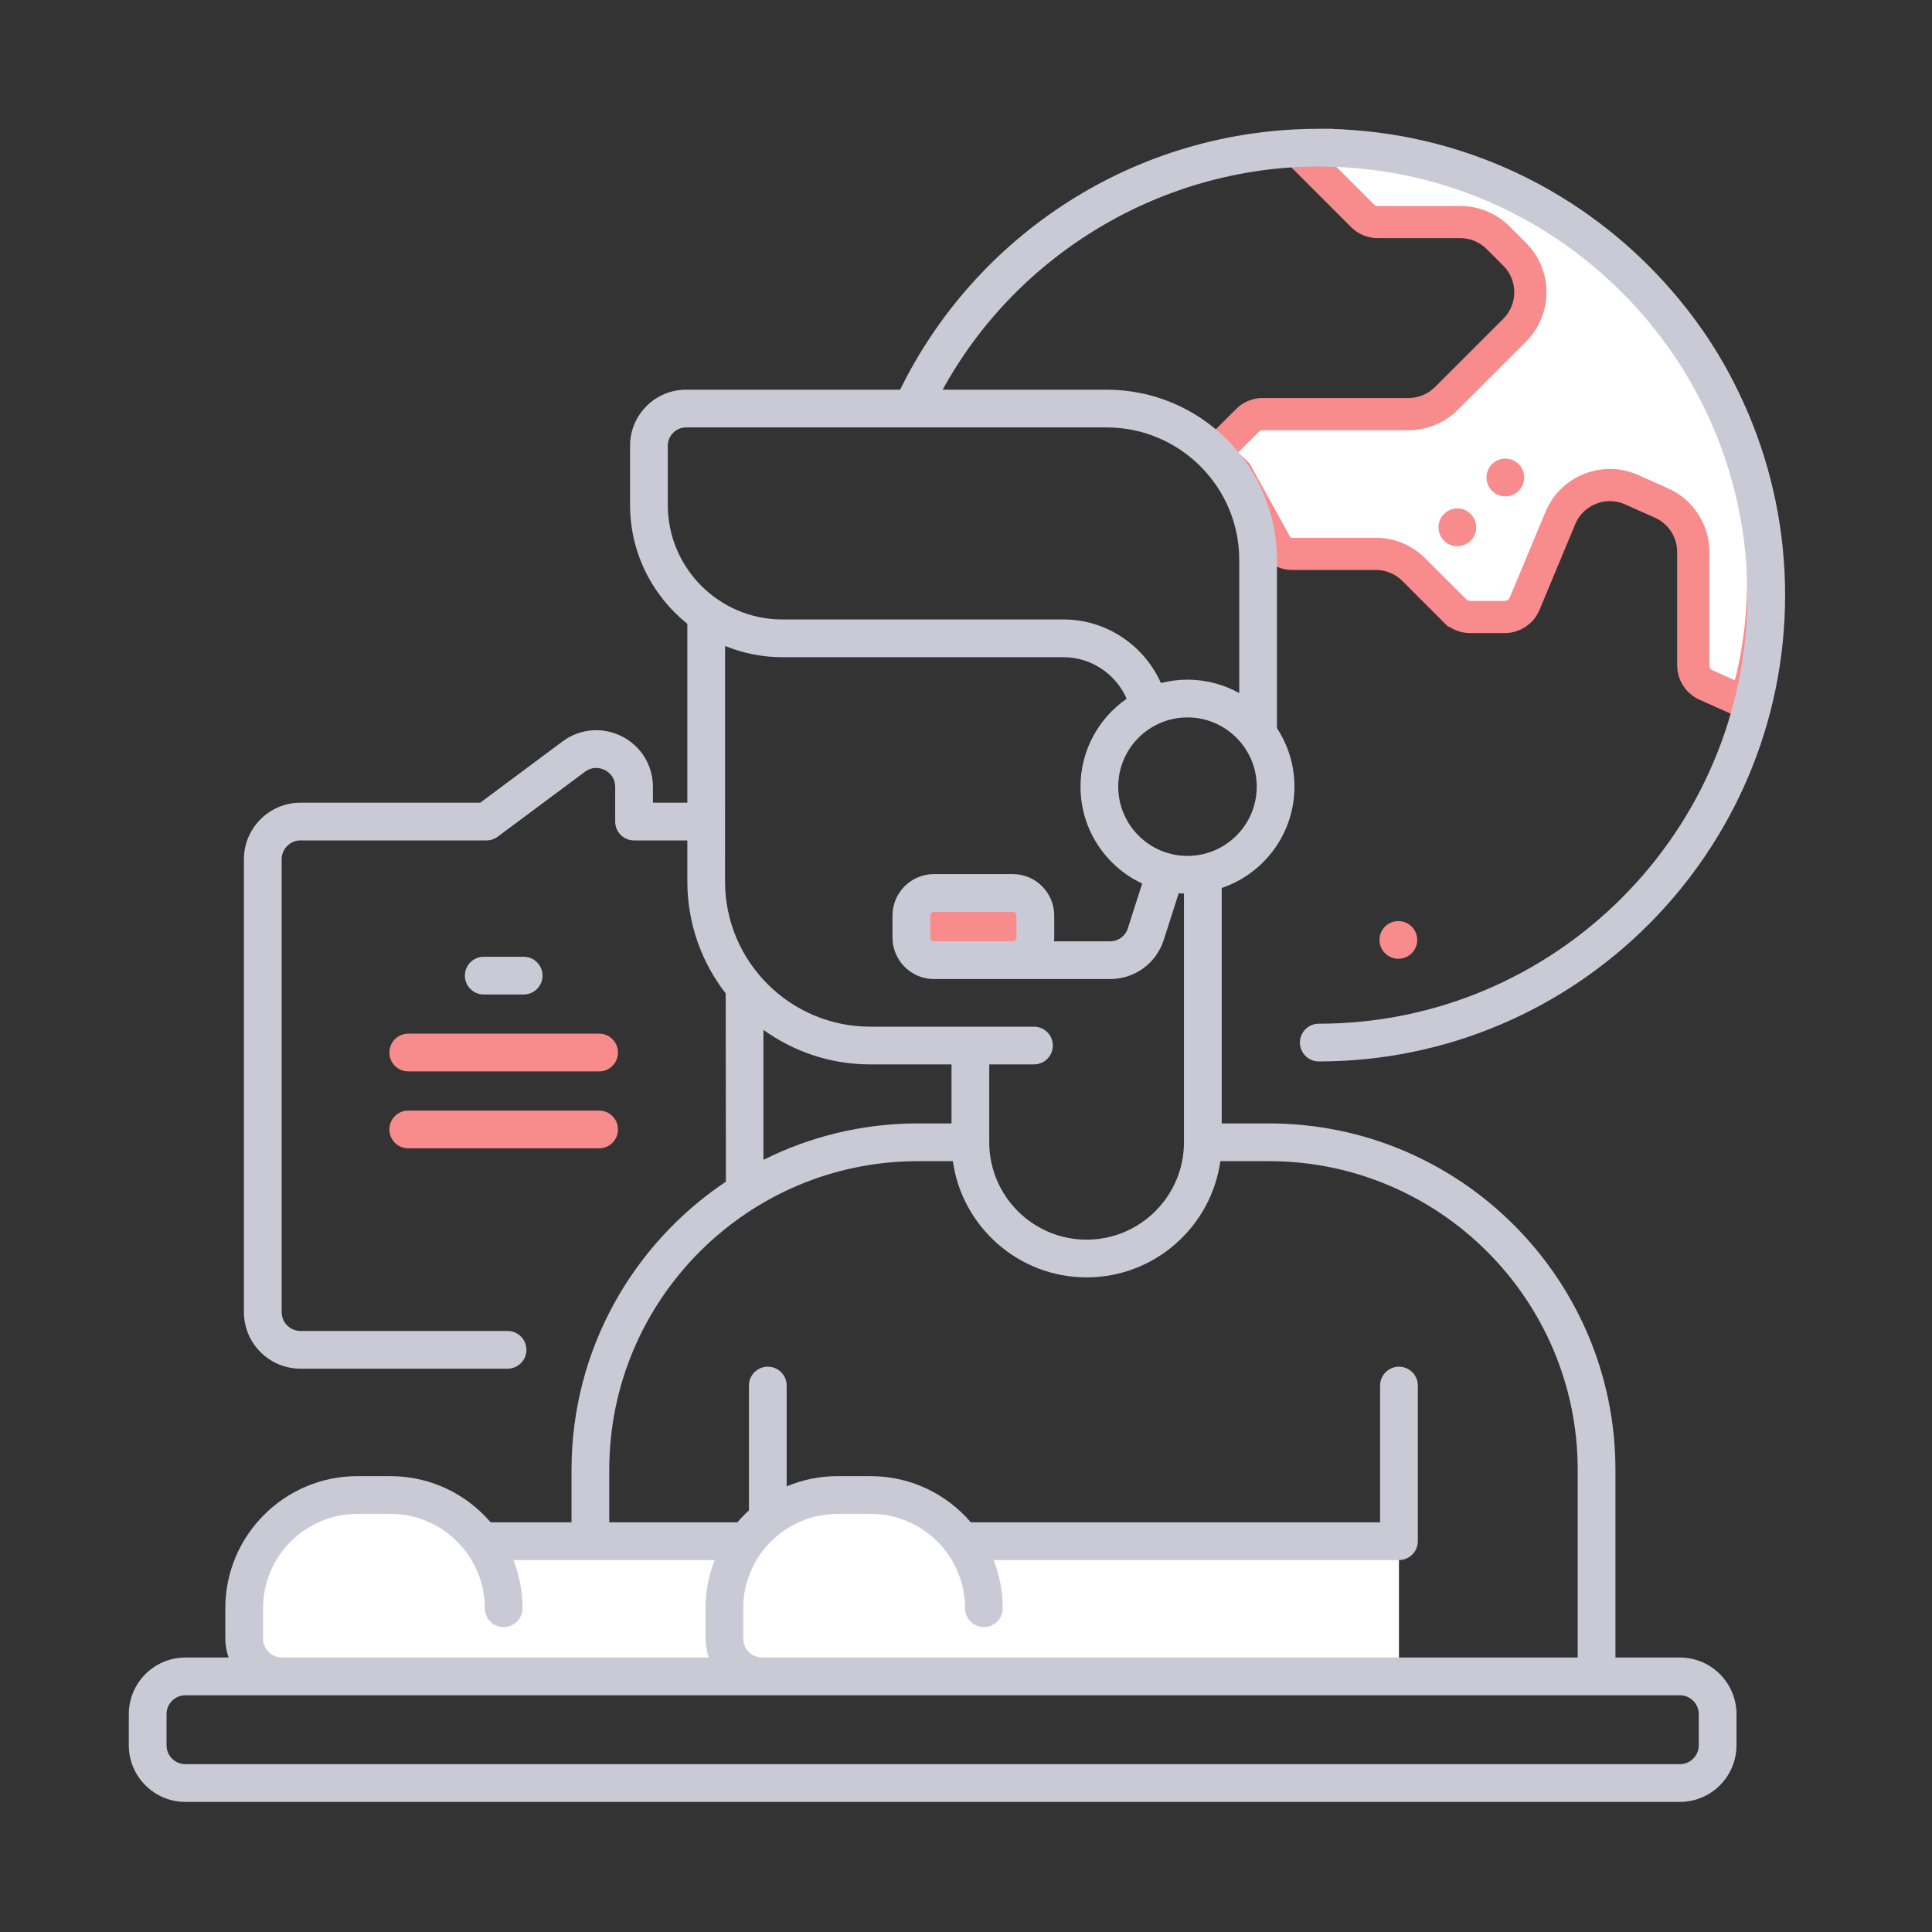
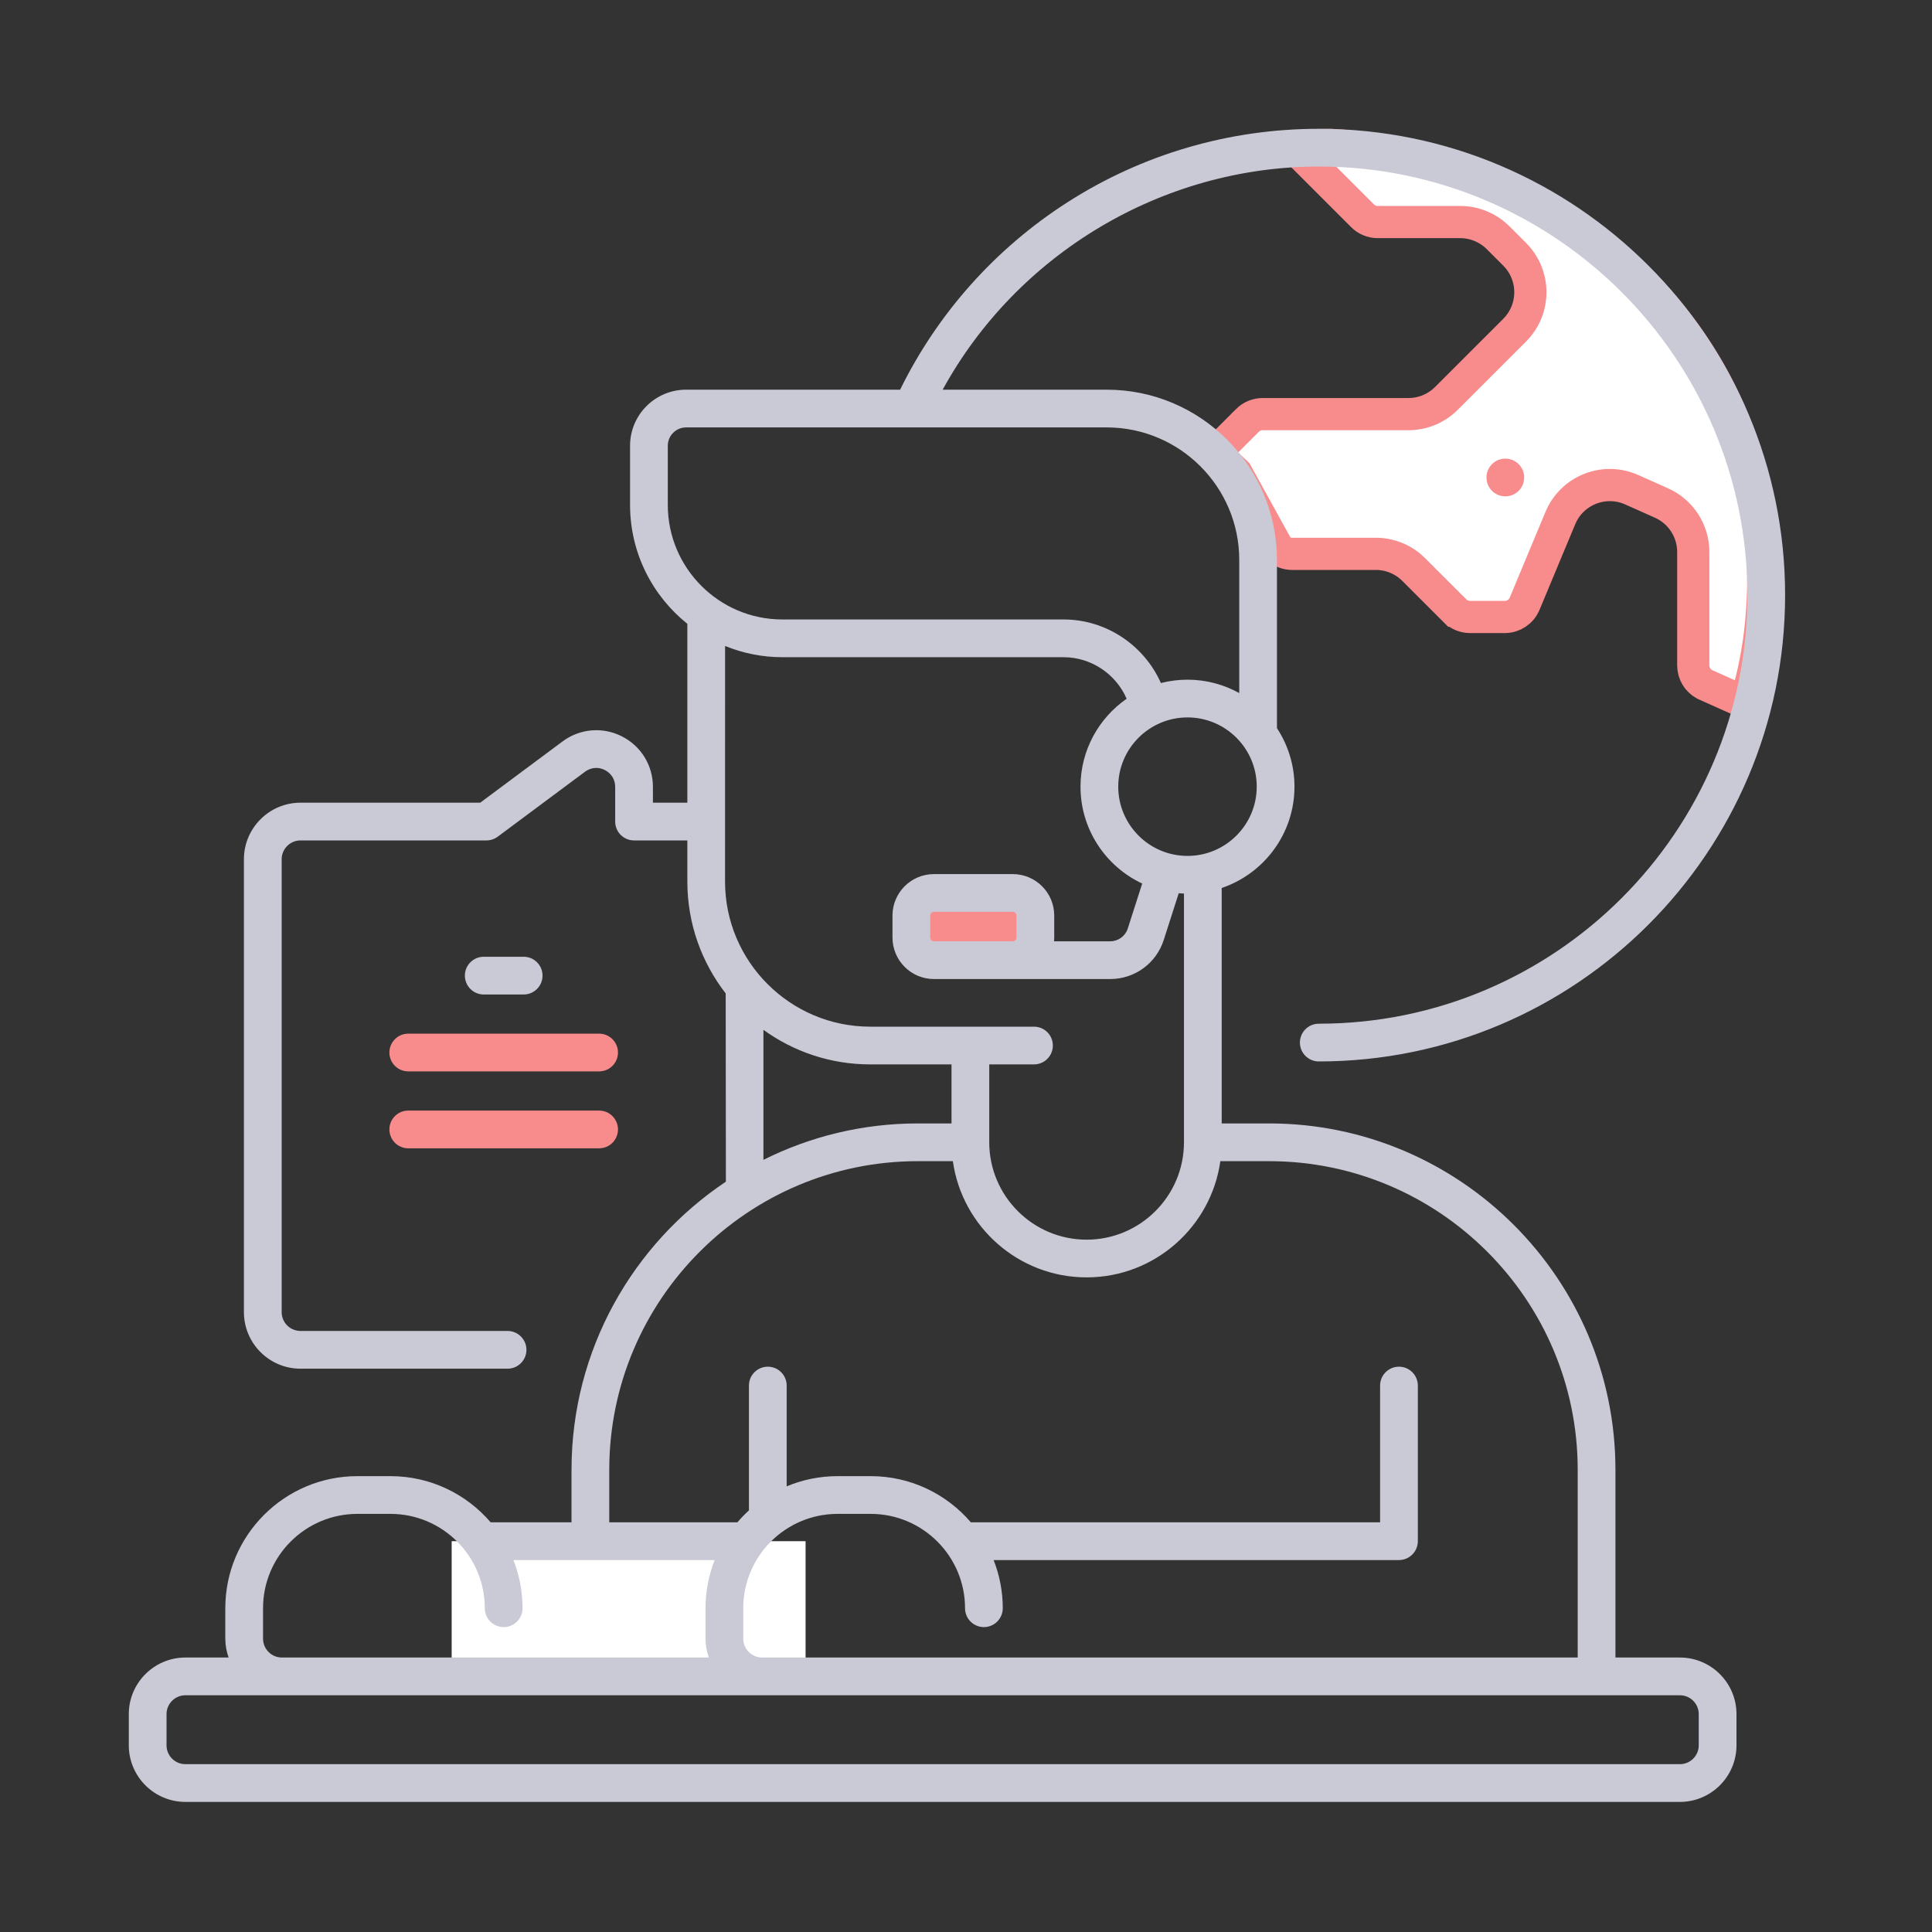
<svg xmlns="http://www.w3.org/2000/svg" width="60" height="60" viewBox="0 0 60 60" fill="none">
  <rect x="0" y="0" width="60" height="60" fill="#333333" stroke="none" />
  <path d="M16.263 30.885H15.023C14.699 30.885 14.437 30.622 14.437 30.299C14.437 29.975 14.699 29.713 15.023 29.713H16.263C16.586 29.713 16.849 29.975 16.849 30.299C16.849 30.622 16.586 30.885 16.263 30.885Z" fill="#CACAD6" />
  <path d="M18.606 33.273H12.679C12.355 33.273 12.093 33.011 12.093 32.687C12.093 32.364 12.355 32.101 12.679 32.101H18.606C18.93 32.101 19.192 32.364 19.192 32.687C19.192 33.011 18.93 33.273 18.606 33.273Z" fill="#F88B8B" />
  <path d="M18.606 35.662H12.679C12.355 35.662 12.093 35.399 12.093 35.076C12.093 34.752 12.355 34.49 12.679 34.49H18.606C18.93 34.49 19.192 34.752 19.192 35.076C19.192 35.399 18.93 35.662 18.606 35.662Z" fill="#F88B8B" />
  <path d="M51.601 15.622L51.6 15.622L50.677 15.21C50.677 15.21 50.677 15.21 50.677 15.21C50.677 15.21 50.677 15.21 50.677 15.21C49.822 14.827 48.819 15.223 48.458 16.089L47.348 18.751C47.244 18.999 47.001 19.161 46.732 19.161H45.654C45.478 19.161 45.308 19.091 45.183 18.965L45.182 18.965L43.905 17.689C43.905 17.689 43.904 17.688 43.904 17.688C43.591 17.374 43.166 17.2 42.727 17.2H40.127C39.971 17.2 39.821 17.145 39.701 17.046L38.438 14.758L38.404 14.696L38.354 14.646C38.243 14.536 38.121 14.431 38.02 14.343C38.002 14.328 37.985 14.313 37.969 14.299C37.857 14.201 37.779 14.13 37.727 14.07L38.74 13.057C38.74 13.057 38.74 13.057 38.74 13.056C38.866 12.931 39.036 12.861 39.212 12.861H43.74C44.183 12.861 44.606 12.685 44.919 12.373C44.919 12.373 44.919 12.373 44.919 12.373L47.039 10.254L47.039 10.254C47.689 9.602 47.689 8.548 47.039 7.897L47.039 7.897L46.526 7.384L46.525 7.383C46.212 7.072 45.789 6.896 45.347 6.896H42.785C42.608 6.896 42.438 6.825 42.315 6.701L42.314 6.7L40.166 4.553C40.555 4.518 40.95 4.5 41.349 4.5C48.757 4.993 54.761 10.532 54.761 17.896C54.761 19.303 54.587 20.575 54.201 21.819L52.935 21.252C52.72 21.134 52.586 20.91 52.586 20.666V17.144C52.586 16.486 52.201 15.892 51.601 15.622Z" fill="white" stroke="#F88B8B" />
  <path d="M46.749 15.415C47.073 15.415 47.335 15.152 47.335 14.829C47.335 14.505 47.073 14.243 46.749 14.243C46.426 14.243 46.164 14.505 46.164 14.829C46.164 15.152 46.426 15.415 46.749 15.415Z" fill="#F88B8B" />
-   <path d="M43.427 29.776C43.751 29.776 44.013 29.514 44.013 29.19C44.013 28.867 43.751 28.605 43.427 28.605C43.104 28.605 42.841 28.867 42.841 29.19C42.841 29.514 43.104 29.776 43.427 29.776Z" fill="#F88B8B" />
-   <path d="M45.259 16.962C45.583 16.962 45.845 16.7 45.845 16.377C45.845 16.053 45.583 15.79 45.259 15.79C44.936 15.79 44.673 16.053 44.673 16.377C44.673 16.7 44.936 16.962 45.259 16.962Z" fill="#F88B8B" />
  <path d="M14.027 47.863H25.018V52.062H14.027V47.863Z" fill="white" />
-   <path d="M15.643 52.062H8.755C8.108 52.062 7.583 51.537 7.583 50.89V49.945C7.583 48.003 9.157 46.429 11.099 46.429H12.127C14.069 46.429 15.643 48.003 15.643 49.945V52.062Z" fill="white" />
-   <path d="M28.939 47.863H43.446V52.062H28.939V47.863Z" fill="white" />
-   <path d="M30.556 52.062H23.669C23.021 52.062 22.497 51.537 22.497 50.89V49.945C22.497 48.003 24.07 46.429 26.012 46.429H27.04C28.982 46.429 30.556 48.003 30.556 49.945V52.062Z" fill="white" />
  <path d="M31.452 29.819H29.004C28.617 29.819 28.303 29.505 28.303 29.117V28.433C28.303 28.046 28.617 27.732 29.004 27.732H31.452C31.84 27.732 32.153 28.046 32.153 28.433V29.117C32.153 29.505 31.84 29.819 31.452 29.819Z" fill="#F88B8B" />
  <path d="M52.17 51.476H50.169V45.646C50.169 39.715 45.344 34.889 39.412 34.889H37.941V27.577C39.253 27.133 40.201 25.891 40.201 24.43C40.201 23.76 40 23.136 39.657 22.613V17.388C39.657 14.473 37.285 12.102 34.37 12.102H29.275C31.594 7.871 36.103 5.172 40.956 5.172C48.296 5.172 54.267 11.143 54.267 18.482C54.267 25.821 48.296 31.792 40.956 31.792C40.633 31.792 40.37 32.054 40.37 32.378C40.37 32.702 40.633 32.964 40.956 32.964C48.942 32.964 55.438 26.467 55.438 18.482C55.438 10.497 48.942 4 40.956 4C38.175 4 35.473 4.791 33.143 6.287C30.911 7.72 29.12 9.729 27.954 12.102H21.307C20.348 12.102 19.567 12.883 19.567 13.842V15.681C19.567 17.173 20.263 18.506 21.346 19.373V24.928H20.277V24.436C20.277 23.767 19.906 23.166 19.308 22.866C18.711 22.565 18.006 22.627 17.47 23.026L14.914 24.928H9.333C8.363 24.928 7.575 25.717 7.575 26.686V40.749C7.575 41.718 8.363 42.506 9.333 42.506H15.763C16.086 42.506 16.349 42.244 16.349 41.92C16.349 41.597 16.086 41.334 15.763 41.334H9.333C9.01 41.334 8.747 41.072 8.747 40.749V26.686C8.747 26.363 9.01 26.1 9.333 26.1H15.108C15.234 26.1 15.356 26.059 15.457 25.984L18.169 23.966C18.351 23.831 18.58 23.811 18.782 23.913C18.984 24.014 19.105 24.21 19.105 24.436V25.514C19.105 25.838 19.367 26.1 19.691 26.1H21.346V27.377C21.346 28.685 21.791 29.89 22.537 30.852C22.537 30.852 22.541 36.68 22.543 36.698C19.655 38.629 17.749 41.919 17.749 45.646V47.277H15.238C14.486 46.4 13.37 45.843 12.127 45.843H11.099C8.837 45.843 6.997 47.683 6.997 49.944V50.89C6.997 51.095 7.035 51.292 7.1 51.476H5.758C4.789 51.476 4 52.264 4 53.233V54.203C4 55.172 4.789 55.96 5.758 55.96H52.17C53.139 55.96 53.928 55.172 53.928 54.203V53.233C53.928 52.264 53.139 51.476 52.17 51.476ZM36.879 26.581C35.693 26.581 34.728 25.616 34.728 24.43C34.728 23.245 35.693 22.28 36.879 22.28C38.064 22.28 39.029 23.245 39.029 24.43C39.029 25.616 38.064 26.581 36.879 26.581ZM20.739 15.681V13.842C20.739 13.529 20.994 13.274 21.307 13.274H34.37C36.639 13.274 38.486 15.12 38.486 17.388V21.524C38.009 21.26 37.461 21.108 36.879 21.108C36.594 21.108 36.317 21.145 36.053 21.212C35.532 20.038 34.351 19.238 33.03 19.238H24.295C22.334 19.238 20.739 17.642 20.739 15.681ZM22.518 20.061C23.067 20.285 23.667 20.41 24.295 20.41H33.03C33.889 20.41 34.657 20.934 34.989 21.7C34.124 22.301 33.556 23.3 33.556 24.431C33.556 25.76 34.341 26.909 35.472 27.439L35.025 28.833C34.949 29.072 34.729 29.233 34.478 29.233H32.734C32.737 29.195 32.74 29.156 32.74 29.117V28.433C32.74 27.723 32.163 27.146 31.453 27.146H29.004C28.295 27.146 27.717 27.723 27.717 28.433V29.117C27.717 29.827 28.295 30.405 29.004 30.405H34.478C35.24 30.405 35.909 29.917 36.141 29.191L36.606 27.741C36.66 27.745 36.714 27.748 36.769 27.75V35.475C36.769 37.142 35.413 38.499 33.746 38.499C32.078 38.499 30.722 37.142 30.722 35.475V33.056H32.111C32.435 33.056 32.697 32.794 32.697 32.47C32.697 32.146 32.435 31.884 32.111 31.884H27.024C24.539 31.884 22.517 29.863 22.517 27.378L22.518 20.061ZM29.004 29.233C28.941 29.233 28.889 29.181 28.889 29.117V28.433C28.889 28.369 28.941 28.317 29.004 28.317H31.453C31.516 28.317 31.568 28.369 31.568 28.433V29.117C31.568 29.181 31.516 29.233 31.453 29.233H29.004ZM23.709 31.983C24.643 32.657 25.788 33.056 27.024 33.056H29.55V34.889H28.506C26.783 34.889 25.154 35.297 23.709 36.02V31.983ZM18.921 45.646C18.921 40.361 23.221 36.061 28.506 36.061H29.592C29.878 38.098 31.631 39.67 33.746 39.67C35.86 39.67 37.613 38.098 37.899 36.061H39.412C44.697 36.061 48.997 40.361 48.997 45.646V51.476H23.668C23.345 51.476 23.082 51.213 23.082 50.89V49.944C23.082 48.329 24.397 47.015 26.012 47.015H27.04C28.655 47.015 29.97 48.329 29.97 49.944C29.97 50.268 30.232 50.531 30.556 50.531C30.879 50.531 31.142 50.268 31.142 49.944C31.142 49.417 31.04 48.913 30.858 48.449H43.446C43.77 48.449 44.032 48.186 44.032 47.863V43.03C44.032 42.706 43.77 42.444 43.446 42.444C43.123 42.444 42.86 42.706 42.86 43.03V47.277H30.151C29.399 46.4 28.284 45.843 27.04 45.843H26.012C25.452 45.843 24.918 45.956 24.431 46.16V43.03C24.431 42.706 24.169 42.444 23.846 42.444C23.522 42.444 23.259 42.706 23.259 43.03V46.906C23.132 47.022 23.013 47.146 22.901 47.277H18.921V45.646ZM8.169 50.89V49.944C8.169 48.329 9.483 47.015 11.099 47.015H12.127C13.742 47.015 15.056 48.329 15.056 49.944C15.056 50.268 15.319 50.531 15.642 50.531C15.966 50.531 16.228 50.268 16.228 49.944C16.228 49.417 16.127 48.913 15.945 48.449H22.194C22.012 48.912 21.911 49.417 21.911 49.944V50.89C21.911 51.095 21.948 51.292 22.013 51.476H8.755C8.432 51.476 8.169 51.213 8.169 50.89ZM52.756 54.203C52.756 54.526 52.493 54.788 52.17 54.788H5.758C5.435 54.788 5.172 54.526 5.172 54.203V53.233C5.172 52.91 5.435 52.648 5.758 52.648H52.17C52.493 52.648 52.756 52.91 52.756 53.233L52.756 54.203Z" fill="#CACAD6" />
</svg>